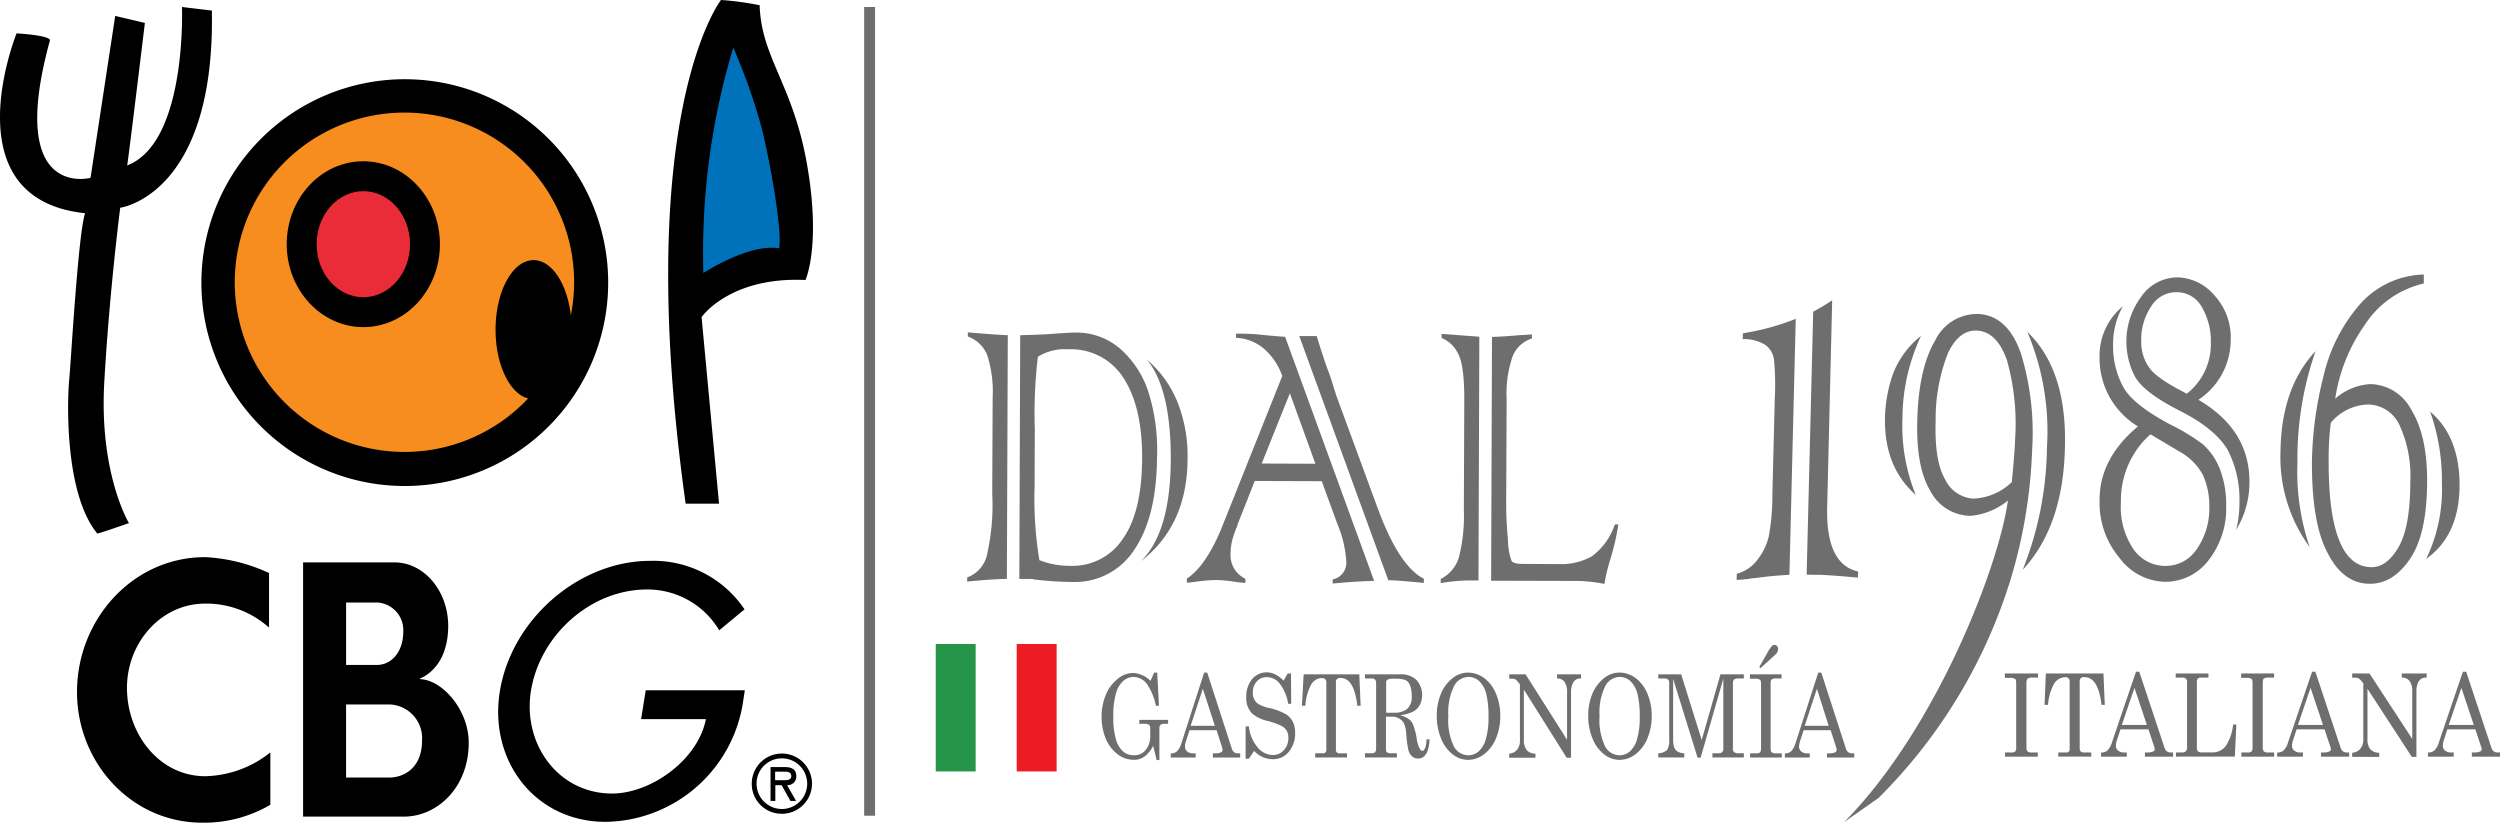
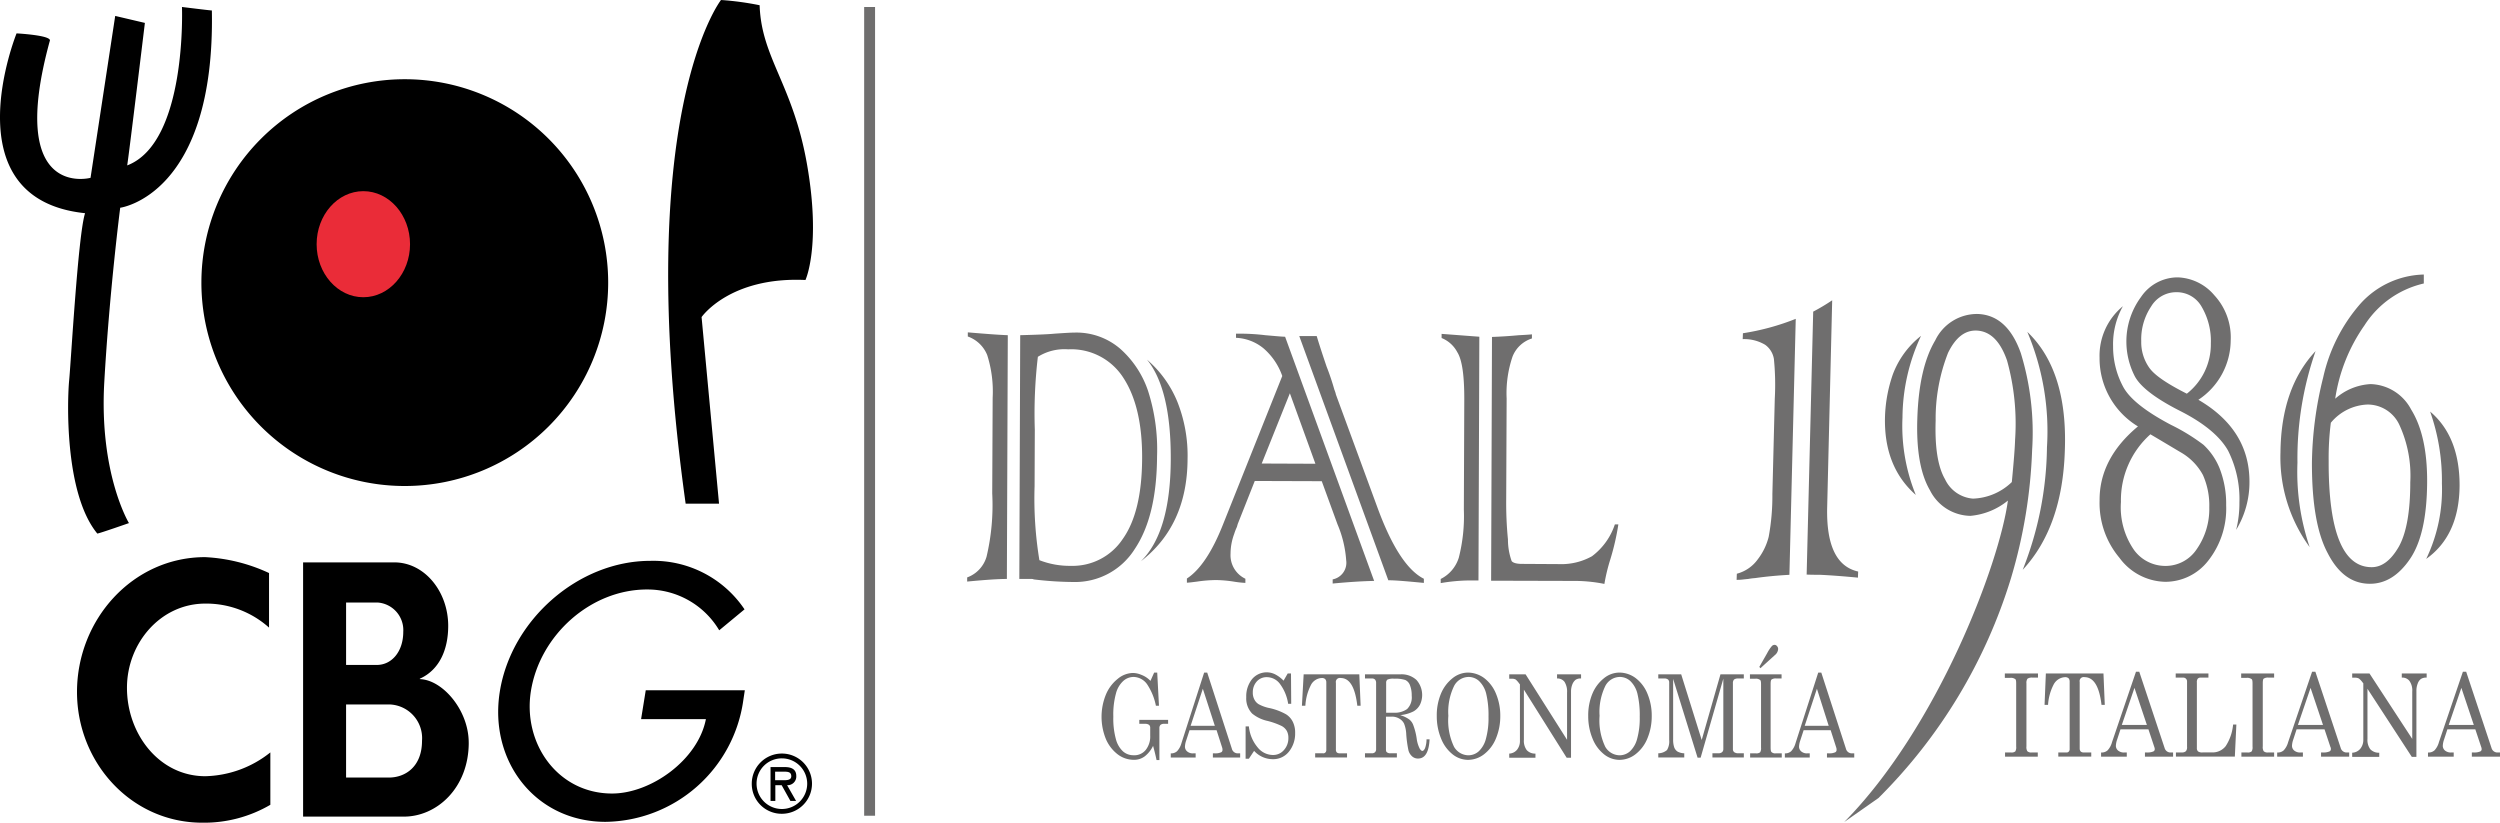
<svg xmlns="http://www.w3.org/2000/svg" width="270.697" height="89.083">
  <defs>
    <style>.a{fill:#6f6e6e}.e{fill-rule:evenodd}</style>
  </defs>
  <path class="a" d="m109.123 36.295-.1 26.393c-.922 0-2.339.095-4.3.284v-.449a3.4 3.4 0 0 0 2.1-2.245 24.3 24.3 0 0 0 .614-6.853l.047-10.35a13.027 13.027 0 0 0-.591-4.631 3.534 3.534 0 0 0-2.1-2.008v-.448c1.702.142 3.12.26 4.33.307zm2.429 26.393h-1.181l.095-26.394c1.772-.047 3-.094 3.71-.165 1.063-.071 1.8-.118 2.2-.118a7.276 7.276 0 0 1 4.915 1.749 10.619 10.619 0 0 1 3.025 4.584 20.806 20.806 0 0 1 .969 7.065c-.024 4.348-.827 7.68-2.434 10.066a7.623 7.623 0 0 1-6.593 3.544 37.773 37.773 0 0 1-4.348-.284c-.027-.047-.145-.047-.358-.047zm.827-24.055a52.564 52.564 0 0 0-.331 7.892l-.024 6.12a41.146 41.146 0 0 0 .52 8.01 9.007 9.007 0 0 0 3.4.614 6.516 6.516 0 0 0 5.624-2.906c1.394-1.961 2.079-4.868 2.1-8.7.024-3.733-.662-6.64-2.009-8.719a6.7 6.7 0 0 0-6-3.119 5.424 5.424 0 0 0-3.28.81zm11.153 22.141c2.15-2.1 3.214-5.789 3.237-11.011.024-5.1-.851-8.719-2.576-10.822a12 12 0 0 1 3.308 4.608 15.782 15.782 0 0 1 1.087 6.167c-.023 4.798-1.724 8.484-5.056 11.059zm21.286-4.015-1.7-4.655-7.254-.024-1.843 4.655-.095.331a5.5 5.5 0 0 0-.284.733 6.186 6.186 0 0 0-.4 2.15 2.82 2.82 0 0 0 1.607 2.717v.449a11.384 11.384 0 0 1-1.134-.118 13.533 13.533 0 0 0-2.032-.189 14.767 14.767 0 0 0-2.056.165c-.544.071-.922.118-1.111.118v-.449c1.418-.922 2.717-2.859 3.875-5.766l6.451-16.163a6.981 6.981 0 0 0-2.009-2.977 5.018 5.018 0 0 0-3-1.158v-.448h.685a22.63 22.63 0 0 1 2.481.165c1.111.095 1.82.165 2.15.165l9.641 26.441c-1.252.024-2.741.118-4.49.284v-.449a1.835 1.835 0 0 0 1.465-2.056 12.137 12.137 0 0 0-.947-3.921zm5.506 6.073-9.641-26.441h1.89c.26.874.614 1.961 1.063 3.285a26.466 26.466 0 0 1 .851 2.528 2.692 2.692 0 0 1 .165.52l4.49 12.216q2.339 6.38 5.033 7.727v.449c-1.744-.166-3.02-.286-3.847-.286zM136.618 50.19l5.813.024-2.765-7.632zm19.499-14.037 4.064.307-.094 26.394h-1.205a19.145 19.145 0 0 0-2.883.284v-.449a3.842 3.842 0 0 0 1.961-2.316 18.163 18.163 0 0 0 .544-5.2l.047-11.98c0-2.552-.236-4.23-.756-5.057a3.32 3.32 0 0 0-1.7-1.536v-.447zm14.272 26.749-8.932-.024.094-26.394a51.035 51.035 0 0 0 2.93-.189c.992-.047 1.465-.095 1.394-.095v.449a3.333 3.333 0 0 0-2.1 1.961 12.331 12.331 0 0 0-.638 4.537l-.047 10.893a40.544 40.544 0 0 0 .189 4.371 6.964 6.964 0 0 0 .4 2.339c.142.189.52.307 1.111.307l4.041.024a6.788 6.788 0 0 0 3.544-.851 7.079 7.079 0 0 0 2.481-3.45h.378a26.476 26.476 0 0 1-.874 3.8 19.507 19.507 0 0 0-.638 2.646 16.245 16.245 0 0 0-3.333-.324zm24.052-28.379-.685 27.717c-1.3.071-2.552.189-3.71.354a7.354 7.354 0 0 0-.756.095c-.26.024-.473.047-.685.071a4.942 4.942 0 0 1-.567.024l.024-.662a4.057 4.057 0 0 0 2.268-1.56 6.655 6.655 0 0 0 1.181-2.434 24.316 24.316 0 0 0 .4-4.631l.26-10.326a27.944 27.944 0 0 0-.094-4.3 2.356 2.356 0 0 0-.945-1.536 4.423 4.423 0 0 0-2.434-.614l.024-.638a26.14 26.14 0 0 0 5.719-1.56zm1.181 27.694.709-28.474a21.3 21.3 0 0 0 2.056-1.229l-.543 22.424c-.095 4.112 1.016 6.427 3.355 6.947l-.024.662c-1.7-.165-3.072-.26-4.088-.307-.988 0-1.485-.026-1.461-.026zm12.386-25.851a21.081 21.081 0 0 0-2.009 8.837 19.8 19.8 0 0 0 1.441 8.388c-2.339-2.056-3.45-4.915-3.332-8.554a15.364 15.364 0 0 1 .851-4.513 9.573 9.573 0 0 1 3.049-4.158zM203.4 86.408l-3.71 2.6c10.09-10.232 16.8-27.93 17.722-34.806a7.442 7.442 0 0 1-4.064 1.654 4.98 4.98 0 0 1-4.371-2.765c-1.04-1.772-1.489-4.371-1.37-7.8.118-3.639.756-6.451 1.938-8.436a5.029 5.029 0 0 1 4.584-2.859c2.15.071 3.71 1.489 4.679 4.23a29.262 29.262 0 0 1 1.229 10.492 54.986 54.986 0 0 1-2.292 13.894A57.07 57.07 0 0 1 203.4 86.408zm14.438-34.216c.213-2.221.331-3.733.354-4.584a25.481 25.481 0 0 0-.874-8.578c-.733-2.1-1.819-3.166-3.284-3.237-1.276-.047-2.292.756-3.1 2.41a19.506 19.506 0 0 0-1.344 7.331c-.094 2.906.236 5.009 1.016 6.356a3.649 3.649 0 0 0 3.025 2.1 6.339 6.339 0 0 0 4.206-1.793zm1.181 9.5a36.922 36.922 0 0 0 2.623-13.256 27.575 27.575 0 0 0-2.127-12.5c2.906 2.765 4.277 7.042 4.064 12.807-.165 5.557-1.701 9.882-4.56 12.953zm12.476-15.52a8.612 8.612 0 0 1-4.157-7.439 6.936 6.936 0 0 1 2.528-5.577 8.409 8.409 0 0 0-1.063 4.348 9.147 9.147 0 0 0 1.063 4.324c.685 1.323 2.434 2.717 5.222 4.182a21.207 21.207 0 0 1 3.5 2.15 7.133 7.133 0 0 1 1.749 2.552 10.56 10.56 0 0 1 .709 3.993 9.107 9.107 0 0 1-1.938 6 5.879 5.879 0 0 1-4.655 2.292 6.3 6.3 0 0 1-4.962-2.6 9.2 9.2 0 0 1-2.15-6.191c-.028-3.025 1.366-5.718 4.154-8.034zm6.545-2.883q5.529 3.225 5.529 8.861a9.917 9.917 0 0 1-1.441 5.222 11.956 11.956 0 0 0 .354-2.977 11.673 11.673 0 0 0-1.229-5.6c-.851-1.512-2.552-2.954-5.151-4.277-2.812-1.418-4.49-2.741-5.033-3.946a8.245 8.245 0 0 1-.827-3.544 8.106 8.106 0 0 1 1.583-4.868 4.8 4.8 0 0 1 3.97-2.127 5.42 5.42 0 0 1 3.97 1.938 6.713 6.713 0 0 1 1.772 4.891 7.759 7.759 0 0 1-3.499 6.427zm-1.252-.662a6.782 6.782 0 0 0 2.6-5.435 7.328 7.328 0 0 0-.992-3.97 3.085 3.085 0 0 0-2.717-1.583 3.164 3.164 0 0 0-2.765 1.56 6.4 6.4 0 0 0-1.063 3.757 4.79 4.79 0 0 0 .851 2.836c.565.827 1.936 1.749 4.086 2.836zm-3.946 4.4a9.564 9.564 0 0 0-3.19 7.325 8.119 8.119 0 0 0 1.418 5.2 4.187 4.187 0 0 0 3.4 1.725 4.034 4.034 0 0 0 3.379-1.8 7.6 7.6 0 0 0 1.37-4.537 8.089 8.089 0 0 0-.685-3.5 6.232 6.232 0 0 0-2.316-2.41c-.68-.397-1.817-1.086-3.38-2.007zm17.885-9.007a35.239 35.239 0 0 0-1.961 12.075 25.293 25.293 0 0 0 1.323 9.145 16.458 16.458 0 0 1-3.162-10.256c.046-4.658 1.3-8.294 3.8-10.964zm11.72-8.294v.969a10.385 10.385 0 0 0-6.427 4.537 18.561 18.561 0 0 0-3.166 7.94 6.28 6.28 0 0 1 3.828-1.583 5.126 5.126 0 0 1 4.4 2.765c1.158 1.867 1.749 4.49 1.725 7.892-.024 3.733-.638 6.5-1.867 8.294s-2.67 2.67-4.324 2.67c-1.938 0-3.45-1.111-4.584-3.332-1.158-2.174-1.7-5.411-1.7-9.712a39.775 39.775 0 0 1 1.229-9.334 18.03 18.03 0 0 1 4.017-7.94 9.527 9.527 0 0 1 6.872-3.166zM252.381 45.77a30.1 30.1 0 0 0-.236 4.135c-.024 7.656 1.536 11.508 4.655 11.508 1.111 0 2.079-.732 2.93-2.2.827-1.465 1.252-3.781 1.252-6.994a13.148 13.148 0 0 0-1.181-6.215 3.782 3.782 0 0 0-3.474-2.2 5.423 5.423 0 0 0-3.943 1.966zm10.326 14.745a17.283 17.283 0 0 0 1.7-8.152 22.5 22.5 0 0 0-1.276-7.8c2.127 1.8 3.19 4.466 3.19 7.987-.019 3.617-1.224 6.264-3.611 7.965zM124.571 73.726l.4-.9h.331l.189 3.592h-.331a6.438 6.438 0 0 0-.9-2.245 1.841 1.841 0 0 0-1.489-.874 1.663 1.663 0 0 0-1.158.449 2.754 2.754 0 0 0-.78 1.347 8.571 8.571 0 0 0-.284 2.5 8.434 8.434 0 0 0 .284 2.457 2.747 2.747 0 0 0 .756 1.3 1.693 1.693 0 0 0 1.134.425 1.584 1.584 0 0 0 1.347-.591 2.339 2.339 0 0 0 .473-1.536v-.851a.408.408 0 0 0-.118-.307.7.7 0 0 0-.425-.118h-.638v-.425h3.119v.425h-.425a.581.581 0 0 0-.4.118.489.489 0 0 0-.118.354v3.45h-.307a24.148 24.148 0 0 0-.378-1.536 3.187 3.187 0 0 1-.9 1.134 1.908 1.908 0 0 1-1.181.378 2.89 2.89 0 0 1-1.749-.591 4.146 4.146 0 0 1-1.276-1.654 6.382 6.382 0 0 1 0-4.82 4.261 4.261 0 0 1 1.276-1.7 2.643 2.643 0 0 1 1.63-.638 2.352 2.352 0 0 1 .9.189 2.659 2.659 0 0 1 1.018.668zm5.813-.9h.331l2.67 8.247a.655.655 0 0 0 .662.5h.236v.449h-2.954v-.449h.236a1.5 1.5 0 0 0 .662-.118.271.271 0 0 0 .142-.26.656.656 0 0 0-.024-.213l-.614-1.914h-2.93l-.354 1.087a2.34 2.34 0 0 0-.142.685.67.67 0 0 0 .236.52.928.928 0 0 0 .662.213h.26v.449h-2.694v-.449a.932.932 0 0 0 .685-.236 2.078 2.078 0 0 0 .473-.874zm-.142 1.749-1.323 4.017h2.623zm8.742-.873.449-.78h.354l.024 3.285h-.331a4.79 4.79 0 0 0-.922-2.2 1.775 1.775 0 0 0-1.394-.685 1.412 1.412 0 0 0-1.087.473 1.728 1.728 0 0 0-.425 1.181 1.551 1.551 0 0 0 .165.756 1.257 1.257 0 0 0 .473.52 4.163 4.163 0 0 0 1.205.425 6.44 6.44 0 0 1 1.749.662 2.023 2.023 0 0 1 .756.851 2.637 2.637 0 0 1 .236 1.181 3.107 3.107 0 0 1-.685 2.032 2.162 2.162 0 0 1-1.749.8 2.732 2.732 0 0 1-2.009-.9l-.567.851h-.353v-3.5h.354a4.17 4.17 0 0 0 .945 2.268 2.134 2.134 0 0 0 1.654.827 1.528 1.528 0 0 0 1.205-.543 1.91 1.91 0 0 0 .473-1.3 1.551 1.551 0 0 0-.166-.756 1.4 1.4 0 0 0-.567-.543 8.082 8.082 0 0 0-1.512-.544 3.93 3.93 0 0 1-1.678-.8 2.359 2.359 0 0 1-.638-1.772 2.973 2.973 0 0 1 .614-1.938 2.057 2.057 0 0 1 2.5-.543 3.455 3.455 0 0 1 .927.692zm2.175-.687h6.026l.142 3.4h-.357c-.236-2.008-.827-3-1.8-3a.437.437 0 0 0-.52.52v7.207a.462.462 0 0 0 .095.331.49.49 0 0 0 .354.094h.756v.448h-3.45v-.449h.851a.294.294 0 0 0 .26-.094.377.377 0 0 0 .095-.284v-7.3a.532.532 0 0 0-.118-.354.513.513 0 0 0-.378-.118 1.38 1.38 0 0 0-1.205.827 5.572 5.572 0 0 0-.567 2.174h-.373zm6.664 0h3.828a2.364 2.364 0 0 1 1.725.614 2.446 2.446 0 0 1 .378 2.67 1.765 1.765 0 0 1-.709.733 3.943 3.943 0 0 1-1.441.4 3.229 3.229 0 0 1 .992.473 1.363 1.363 0 0 1 .425.591 7.039 7.039 0 0 1 .378 1.489 3.282 3.282 0 0 0 .331 1.087c.094.142.189.236.284.236s.189-.095.283-.284a2.758 2.758 0 0 0 .165-.969h.331c-.071 1.371-.473 2.079-1.252 2.079a.932.932 0 0 1-.638-.236 1.318 1.318 0 0 1-.4-.662 12.627 12.627 0 0 1-.236-1.725 3.464 3.464 0 0 0-.236-1.158 1.279 1.279 0 0 0-.52-.543 1.538 1.538 0 0 0-.827-.213h-.614v3.544c0 .142.024.26.095.307a.555.555 0 0 0 .378.118h.709v.449h-3.453v-.449h.733a.489.489 0 0 0 .354-.118.449.449 0 0 0 .118-.307v-7.207a.532.532 0 0 0-.118-.354.489.489 0 0 0-.354-.118h-.733v-.447zm2.268 4.159h.874a2.272 2.272 0 0 0 1.394-.4 1.769 1.769 0 0 0 .5-1.441 2.978 2.978 0 0 0-.189-1.134 1 1 0 0 0-.5-.567 3.4 3.4 0 0 0-1.205-.142 1.534 1.534 0 0 0-.732.095.414.414 0 0 0-.142.354zm8.837-4.348a3.009 3.009 0 0 1 1.772.591 4.025 4.025 0 0 1 1.276 1.678 6.125 6.125 0 0 1 .473 2.434 6.209 6.209 0 0 1-.473 2.434 4.1 4.1 0 0 1-1.276 1.7 2.852 2.852 0 0 1-1.725.614 2.694 2.694 0 0 1-1.678-.591 4.108 4.108 0 0 1-1.252-1.7 6.327 6.327 0 0 1-.473-2.457 6.086 6.086 0 0 1 .449-2.41 4.184 4.184 0 0 1 1.253-1.678 2.71 2.71 0 0 1 1.654-.615zm.095.473a1.793 1.793 0 0 0-1.583.992 6.413 6.413 0 0 0-.614 3.214 6.609 6.609 0 0 0 .614 3.355 1.825 1.825 0 0 0 1.536.922 1.693 1.693 0 0 0 1.134-.425 2.823 2.823 0 0 0 .78-1.347 8.409 8.409 0 0 0 .284-2.41 9.977 9.977 0 0 0-.26-2.528 2.825 2.825 0 0 0-.78-1.347 1.678 1.678 0 0 0-1.111-.426zm4.395-.284h1.772l4.49 7.089v-5.128a1.945 1.945 0 0 0-.284-1.158.96.96 0 0 0-.8-.354v-.449h2.6v.449a.989.989 0 0 0-.591.142 1.221 1.221 0 0 0-.354.5 2.082 2.082 0 0 0-.142.78v7.16h-.473l-4.631-7.372v5.435a1.683 1.683 0 0 0 .307 1.111 1.207 1.207 0 0 0 .945.378v.449h-2.839v-.449a1.148 1.148 0 0 0 .851-.425 1.486 1.486 0 0 0 .307-.969v-6.1l-.094-.118a2.318 2.318 0 0 0-.354-.4.805.805 0 0 0-.378-.095h-.332v-.476zm11.909-.189a2.958 2.958 0 0 1 1.772.591 4.025 4.025 0 0 1 1.276 1.678 6.123 6.123 0 0 1 .473 2.434 6.207 6.207 0 0 1-.473 2.434 4.1 4.1 0 0 1-1.276 1.7 2.852 2.852 0 0 1-1.725.614 2.694 2.694 0 0 1-1.678-.591 4.109 4.109 0 0 1-1.252-1.7 6.327 6.327 0 0 1-.473-2.457 6.086 6.086 0 0 1 .449-2.41 4.184 4.184 0 0 1 1.252-1.678 2.659 2.659 0 0 1 1.655-.615zm.071.473a1.793 1.793 0 0 0-1.583.992 6.414 6.414 0 0 0-.614 3.214 6.609 6.609 0 0 0 .614 3.355 1.825 1.825 0 0 0 1.536.922 1.693 1.693 0 0 0 1.134-.425 2.824 2.824 0 0 0 .78-1.347 8.409 8.409 0 0 0 .284-2.41 9.977 9.977 0 0 0-.26-2.528 2.824 2.824 0 0 0-.78-1.347 1.679 1.679 0 0 0-1.111-.426zm4.159-.284h2.481l2.221 7.112 2.032-7.112h2.528v.449h-.614a.73.73 0 0 0-.449.118.58.58 0 0 0-.118.4v7.133a.4.4 0 0 0 .142.331.761.761 0 0 0 .473.118h.567v.451h-3.4v-.449h.638a.626.626 0 0 0 .4-.118.429.429 0 0 0 .142-.331v-7.632l-2.457 8.554h-.331l-2.646-8.53v6.545a2.571 2.571 0 0 0 .118.874.946.946 0 0 0 .354.449 1.625 1.625 0 0 0 .732.189v.449h-2.813v-.449a1.471 1.471 0 0 0 .945-.354 1.805 1.805 0 0 0 .236-1.087v-6.21a.429.429 0 0 0-.118-.331.609.609 0 0 0-.425-.118h-.638zm9.924 0h3.426v.449h-.591a.746.746 0 0 0-.5.118c-.071.071-.095.236-.095.5v6.829c0 .284.024.449.095.52a.567.567 0 0 0 .449.142h.662v.449h-3.426v-.449h.638a.638.638 0 0 0 .449-.118.865.865 0 0 0 .095-.52v-6.829c0-.26-.024-.425-.095-.473a.72.72 0 0 0-.52-.142h-.587v-.473zm1.134-.662-.118-.142.851-1.489a3.973 3.973 0 0 1 .5-.756.409.409 0 0 1 .284-.142.337.337 0 0 1 .284.142.442.442 0 0 1 .118.331.93.93 0 0 1-.354.638zm6.262.473h.331l2.67 8.247a.655.655 0 0 0 .662.5h.236v.449h-2.954v-.449h.236a1.5 1.5 0 0 0 .662-.118.271.271 0 0 0 .142-.26.654.654 0 0 0-.024-.213l-.614-1.914h-2.93l-.354 1.087a2.342 2.342 0 0 0-.142.685.67.67 0 0 0 .236.52.928.928 0 0 0 .662.213h.26v.449h-2.694v-.449a.932.932 0 0 0 .685-.236 2.078 2.078 0 0 0 .473-.874zm-.142 1.749-1.323 4.017h2.6zm20.393-1.654h3.544v.449h-.614a.828.828 0 0 0-.52.118.746.746 0 0 0-.118.5v6.829a.866.866 0 0 0 .094.52.6.6 0 0 0 .449.142h.685v.449h-3.544v-.449h.662a.638.638 0 0 0 .449-.118.866.866 0 0 0 .094-.52v-6.829c0-.26-.023-.425-.094-.473a.79.79 0 0 0-.543-.142h-.591v-.476zm4.396 0h6.238l.142 3.4h-.354c-.236-2.009-.851-3-1.843-3a.437.437 0 0 0-.52.52v7.207a.467.467 0 0 0 .118.331.49.49 0 0 0 .354.095h.78v.449h-3.568v-.449h.874a.294.294 0 0 0 .26-.095.377.377 0 0 0 .094-.284v-7.3a.531.531 0 0 0-.118-.354.555.555 0 0 0-.378-.118 1.473 1.473 0 0 0-1.252.827 5.515 5.515 0 0 0-.591 2.174h-.378zm9.759-.189h.354l2.741 8.247a.663.663 0 0 0 .685.5h.236v.449h-3.047v-.449h.236a1.622 1.622 0 0 0 .685-.118.271.271 0 0 0 .142-.26.688.688 0 0 0-.047-.213l-.638-1.914h-3.028l-.355 1.087a2.346 2.346 0 0 0-.142.685.67.67 0 0 0 .236.52.991.991 0 0 0 .685.213h.26v.449h-2.784v-.449a.954.954 0 0 0 .709-.236 2.078 2.078 0 0 0 .473-.874zm-.165 1.749-1.371 4.017h2.717zm4.441-1.56h3.568v.449h-.851a.408.408 0 0 0-.307.118.632.632 0 0 0-.095.4V81a.489.489 0 0 0 .118.354.747.747 0 0 0 .5.118h1.087a1.79 1.79 0 0 0 1.418-.685 5.106 5.106 0 0 0 .8-2.339h.354l-.165 3.474h-6.38v-.449h.638a.6.6 0 0 0 .449-.142.668.668 0 0 0 .118-.473v-7.037a.41.41 0 0 0-.449-.449h-.78v-.451zm7.137 0h3.544v.449h-.614a.828.828 0 0 0-.52.118c-.071.071-.095.236-.095.5v6.829a.865.865 0 0 0 .095.52.6.6 0 0 0 .449.142h.685v.449h-3.544v-.449h.662a.638.638 0 0 0 .449-.118.866.866 0 0 0 .095-.52v-6.829c0-.26-.024-.425-.095-.473a.79.79 0 0 0-.543-.142h-.592v-.476zm7.656-.189h.354l2.741 8.247a.663.663 0 0 0 .685.5h.236v.449h-3.048v-.449h.236a1.622 1.622 0 0 0 .685-.118.271.271 0 0 0 .142-.26.351.351 0 0 0-.047-.213l-.638-1.914h-3.027l-.354 1.087a2.341 2.341 0 0 0-.142.685.67.67 0 0 0 .236.52.992.992 0 0 0 .685.213h.26v.449h-2.785v-.449a.954.954 0 0 0 .709-.236 2.077 2.077 0 0 0 .473-.874zm-.166 1.749-1.37 4.017h2.717zm4.56-1.56h1.819l4.631 7.089v-5.128a1.783 1.783 0 0 0-.307-1.158.977.977 0 0 0-.827-.354v-.449h2.694v.449a1.073 1.073 0 0 0-.614.142 1.038 1.038 0 0 0-.354.5 2.08 2.08 0 0 0-.142.78v7.16h-.5l-4.8-7.372v5.435a1.683 1.683 0 0 0 .307 1.111 1.261 1.261 0 0 0 .969.378v.449h-2.93v-.449a1.2 1.2 0 0 0 .874-.425 1.5 1.5 0 0 0 .331-.969v-6.12l-.094-.118a2.146 2.146 0 0 0-.378-.4.89.89 0 0 0-.378-.095h-.354v-.456zm11.934-.189h.354l2.741 8.247a.663.663 0 0 0 .685.5h.236v.449h-3.048v-.449h.236a1.621 1.621 0 0 0 .685-.118.271.271 0 0 0 .142-.26.7.7 0 0 0-.047-.213l-.638-1.914h-3.027l-.354 1.087a2.341 2.341 0 0 0-.142.685.67.67 0 0 0 .236.52.992.992 0 0 0 .685.213h.26v.449h-2.785v-.449a.954.954 0 0 0 .709-.236 2.077 2.077 0 0 0 .473-.874zm-.165 1.749-1.37 4.017h2.717z" />
-   <path style="fill:#269549" d="M0 0h4.324v13.8H0z" transform="translate(101.32 69.731)" />
-   <path style="fill:#ed1c24" d="M0 0h4.324v13.8H0z" transform="translate(110.087 69.731)" />
  <path d="M21.807 30.601A22.023 22.023 0 1 1 43.83 52.624a22.015 22.015 0 0 1-22.023-22.023z" />
-   <path d="M136.066 75.34c0-4.159 1.843-7.538 4.112-7.538 1.985 0 3.639 2.552 4.041 5.978a19.174 19.174 0 0 0 .354-3.544 18.373 18.373 0 1 0-4.986 12.547c-1.987-.519-3.521-3.662-3.521-7.443z" transform="translate(-82.407 -39.636)" style="fill:#f78d1e" />
  <path class="e" d="M5.408 4.371c0-.567-3.615-.756-3.615-.756S-5.461 21.55 9.212 23.086c-.756 2.27-1.535 16.21-1.724 18.1-.189 1.914-.567 12.193 3.048 16.588.189 0 3.426-1.134 3.426-1.134s-3.237-5.34-2.67-15.265 1.725-18.88 1.725-18.88 10.3-1.347 9.924-21.361c-.189 0-3.237-.378-3.237-.378s.567 14.674-5.931 17.155c.189-1.155 1.915-15.43 1.915-15.43l-3.214-.756-2.671 17.531S.635 21.715 5.408 4.371zM82.252.567c.189 5.742 3.639 8.578 5.151 17.344s-.189 12.406-.189 12.406c-8.223-.378-11.248 4.017-11.248 4.017l1.89 20.2h-3.615C68.359 12.406 78.069 0 78.069 0a31.734 31.734 0 0 1 4.183.567z" />
-   <path d="M322.2 46.209s4.962-3.237 8.2-2.67c.378-1.7-.945-9.334-1.914-13.138a64.221 64.221 0 0 0-3.048-8.6 77.212 77.212 0 0 0-3.238 24.408z" transform="translate(-246.042 -16.649)" style="fill:#0072bc;fill-rule:evenodd" />
  <path d="M31.046 26.441c0 4.962 3.733 8.979 8.294 8.979 4.584 0 8.294-4.017 8.294-8.979s-3.733-8.979-8.294-8.979c-4.584 0-8.294 4.017-8.294 8.979z" />
  <path d="M145.1 93.342c0-3.166 2.268-5.742 5.057-5.742s5.057 2.576 5.057 5.742-2.268 5.742-5.057 5.742-5.057-2.576-5.057-5.742z" transform="translate(-110.816 -66.901)" style="fill:#ea2c38" />
  <path class="e" d="M22.209 60.326c-7.845 0-13.871 6.758-13.871 14.6 0 7.656 5.884 14.154 13.563 14.154a14.213 14.213 0 0 0 7.372-1.938v-5.671a11.7 11.7 0 0 1-7.042 2.576c-4.986 0-8.483-4.56-8.483-9.57 0-4.844 3.639-9.121 8.483-9.121a10.2 10.2 0 0 1 6.9 2.6v-5.907a18.5 18.5 0 0 0-6.922-1.723zM40.9 65.241a2.992 2.992 0 0 1 2.765 3.166c0 2.15-1.252 3.592-2.859 3.592h-3.332v-6.758zm1.252 11.035a3.65 3.65 0 0 1 3.544 3.923c0 2.836-1.819 3.993-3.592 3.993h-4.631v-7.916h4.679m8.6 4.135c0-3.521-2.836-6.805-5.293-6.876v-.047c2.1-.945 3.072-3.119 3.072-5.718 0-3.733-2.576-6.876-5.836-6.876h-9.876v27.528h10.87c3.615.024 7.065-3.119 7.065-8.01m19.163-5.648-.5 3.1h7.018c-.851 4.419-5.955 8.058-10.161 8.058-5.86 0-9.688-5.387-8.79-11.082.969-6.073 6.475-11.011 12.571-11.011a9.033 9.033 0 0 1 7.821 4.419l2.741-2.268a11.892 11.892 0 0 0-10.204-5.252c-7.8 0-15.076 6.4-16.3 14.2-1.181 7.514 3.875 14.06 11.46 14.06a15.27 15.27 0 0 0 14.91-13.162l.165-1.087H69.917zm14.934 8.79c.449 0 .827.024.827.5 0 .5-.685.425-1.181.425h-.567v-.922zm.378 1.465a.94.94 0 0 0 .992-.992c0-.78-.591-.969-1.252-.969h-1.536v3.663h.52v-1.7h.685l.945 1.7h.614l-.969-1.7m-.567-2.906a2.741 2.741 0 1 1-2.741 2.741 2.728 2.728 0 0 1 2.741-2.741m0 6a3.261 3.261 0 1 0-3.261-3.261 3.237 3.237 0 0 0 3.261 3.261" />
  <path class="a" d="M93.57.756h1.181v87.571H93.57z" />
</svg>